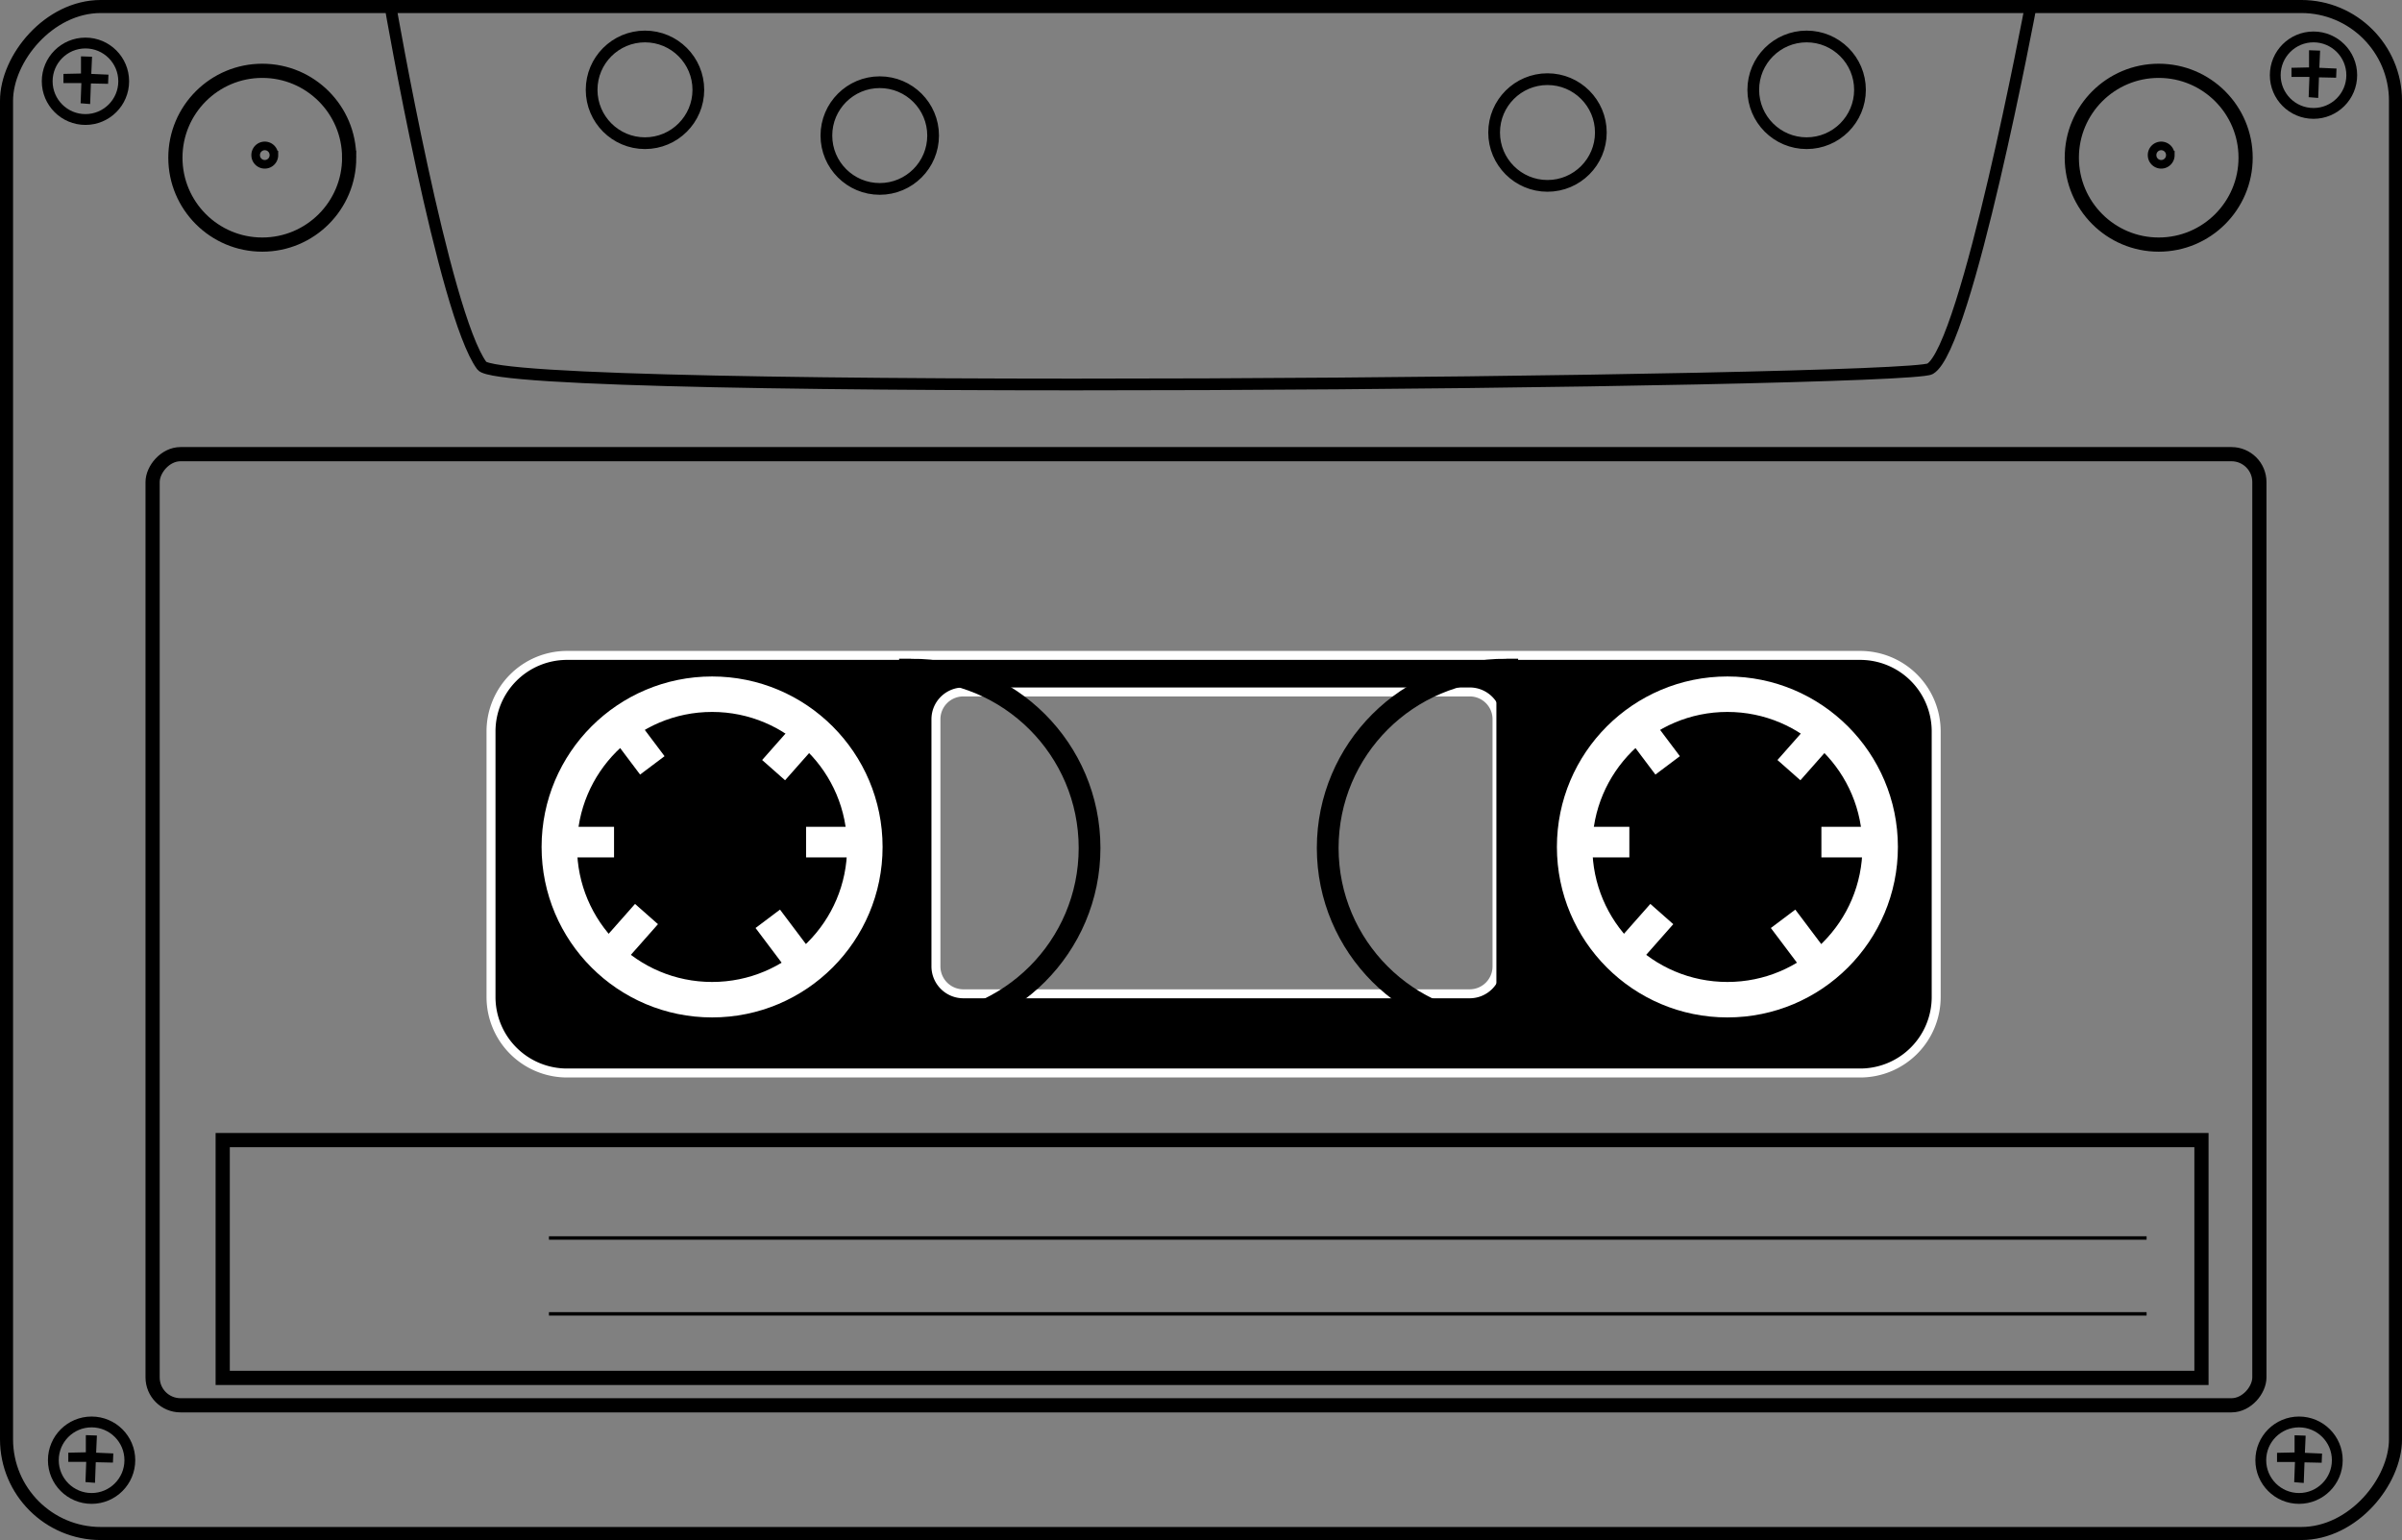
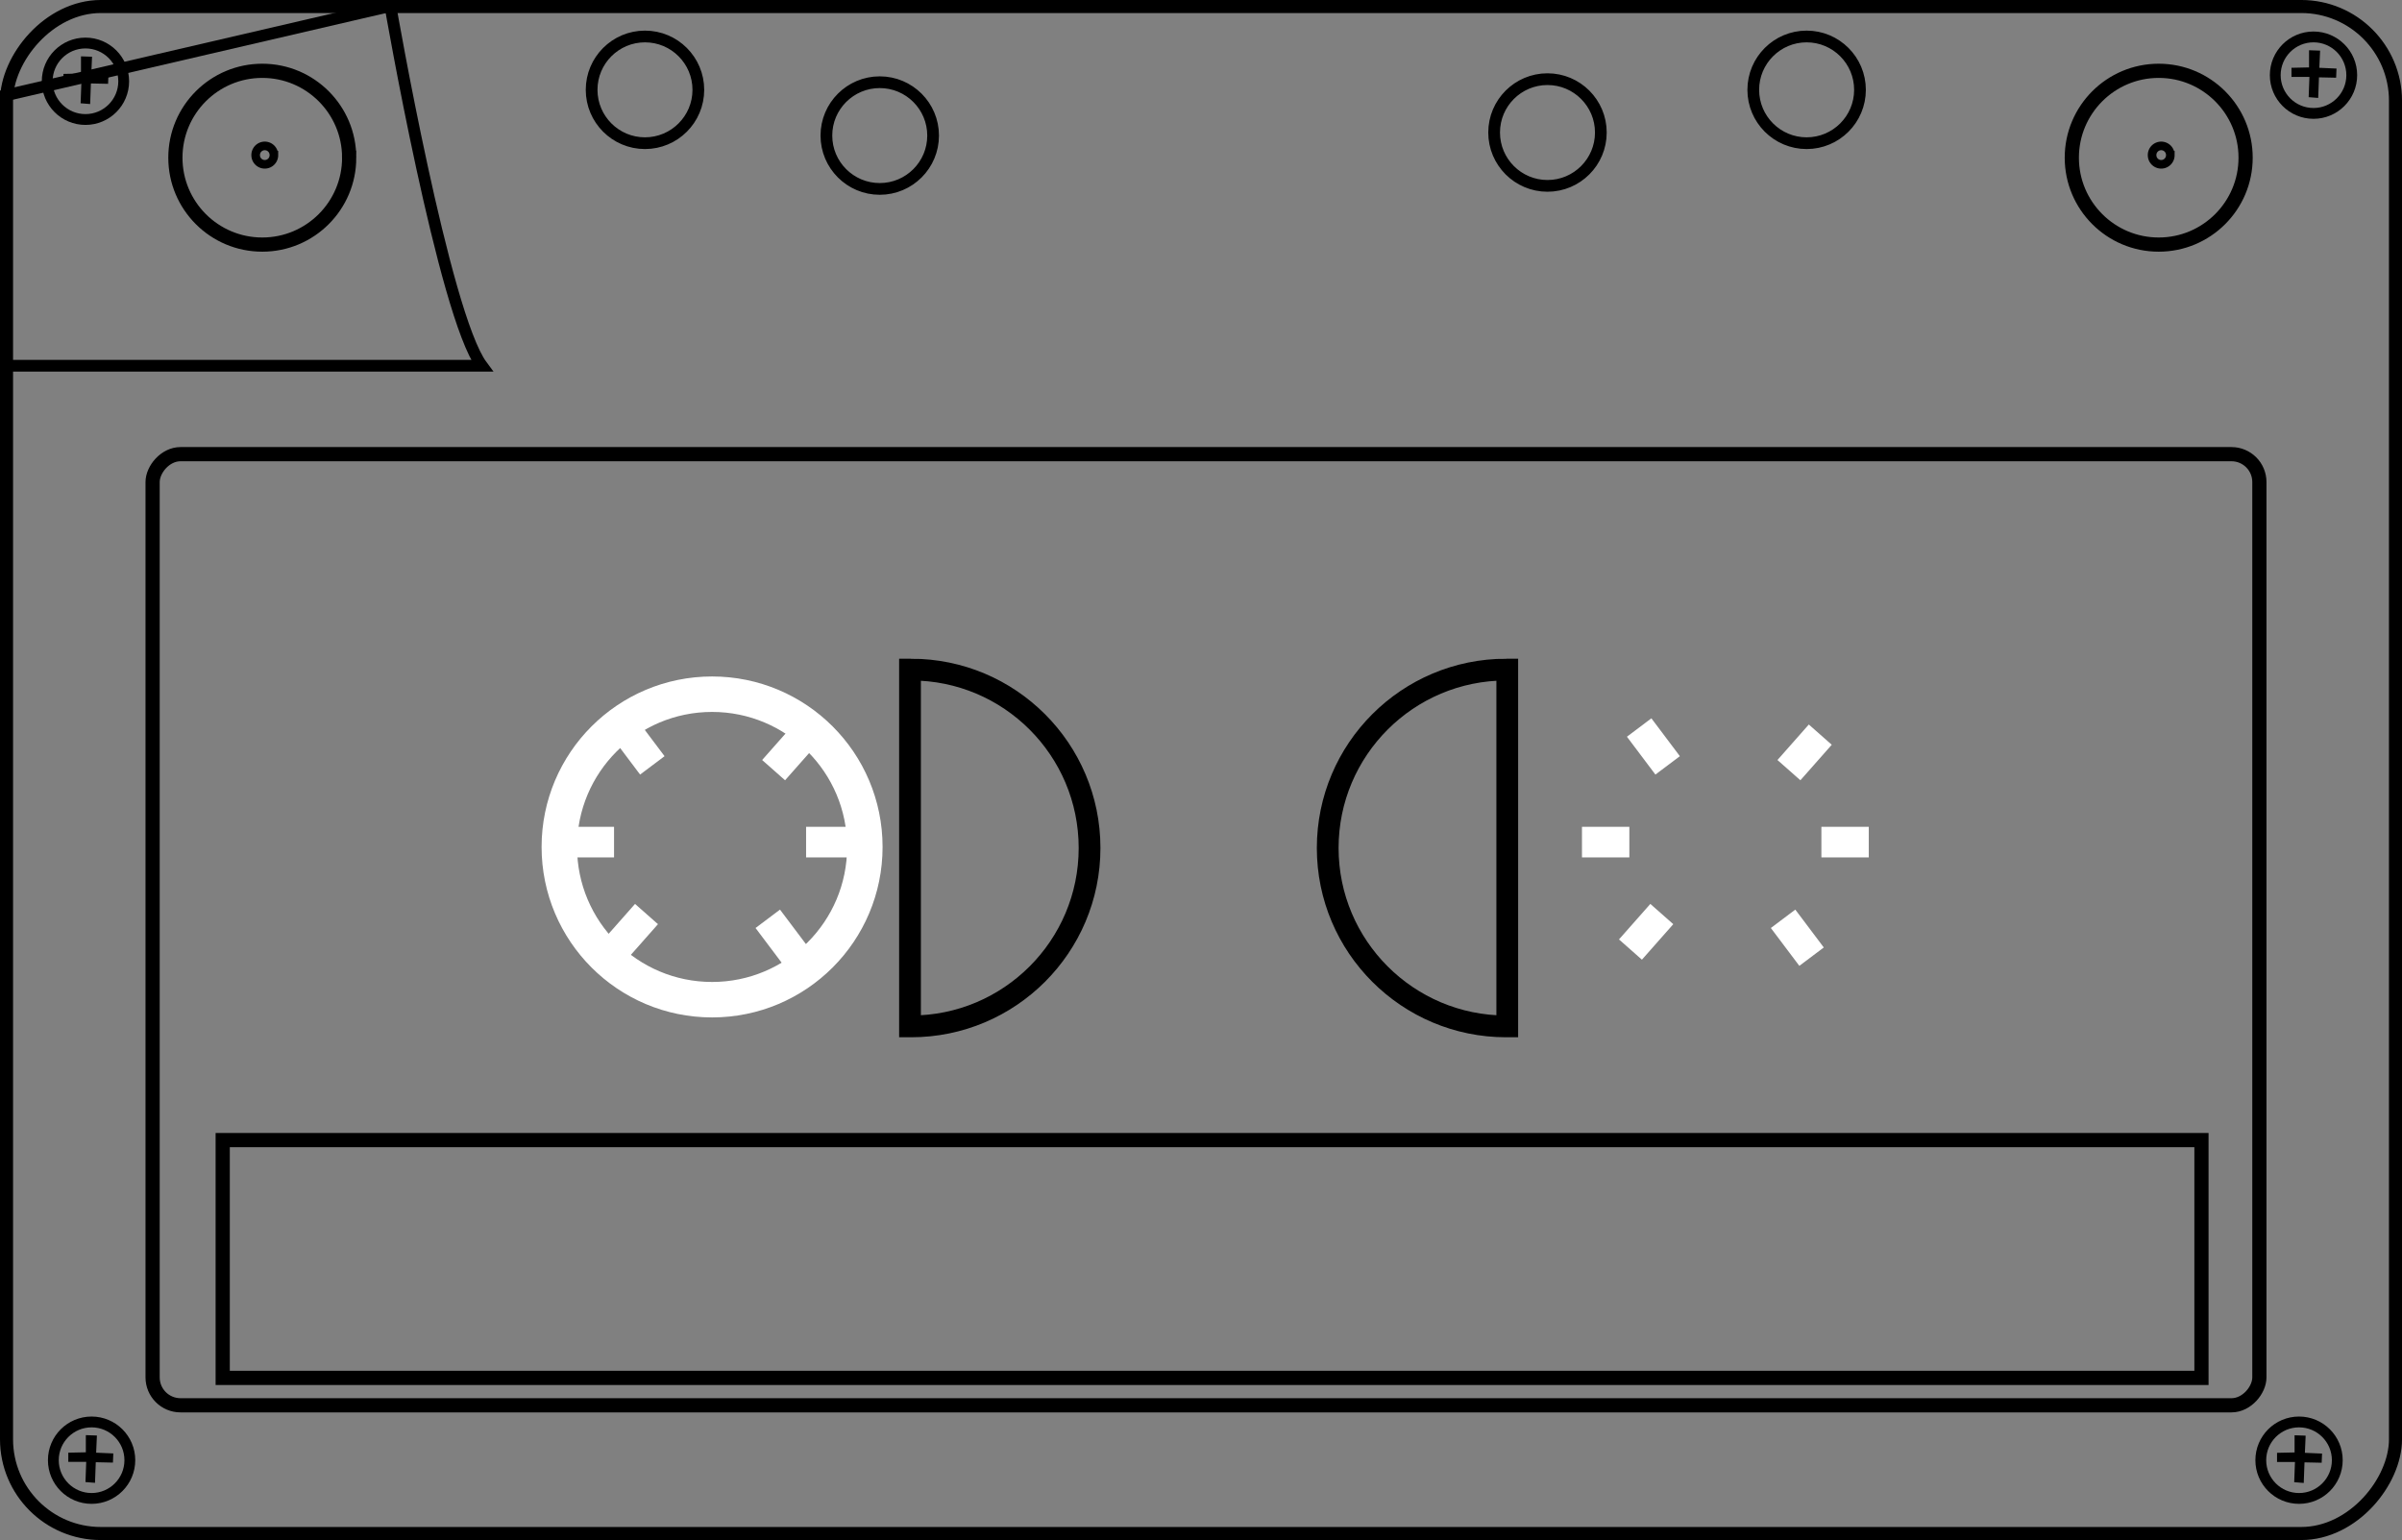
<svg xmlns="http://www.w3.org/2000/svg" viewBox="0 0 696.46 446.58">
  <rect x="0" y="0" width="696.46" height="446.58" fill="#808080" stroke="none" />
  <g transform="matrix(1 0 0 -1 -.846 446.74)">
    <rect ry="8.088" height="275.81" width="610.86" y="39.232" x="45.094" stroke="#000" stroke-linecap="round" stroke-width="4.115" fill="none" />
-     <path d="M165.31 135.59a22.04 22.04 0 00-22.094 22.094v76.906a22.04 22.04 0 0022.094 22.094h374.84a22.04 22.04 0 0022.094-22.094v-76.906a22.04 22.04 0 00-22.094-22.094H165.31zm114.88 22.969h146.78c4.409 0 7.938 3.56 7.938 7.969v71.625a7.905 7.905 0 01-7.938 7.937H280.19c-4.409 0-7.969-3.528-7.969-7.937v-71.625a7.959 7.959 0 017.969-7.969z" stroke="#fff" stroke-width="2.6" />
    <rect ry="27.333" height="442.8" width="692.68" y="2.051" x="2.738" stroke="#000" stroke-linecap="round" stroke-width="3.784" fill="none" />
    <g stroke="#fff">
      <path d="M251.609 201.142c0 24.462-19.83 44.293-44.293 44.293s-44.294-19.83-44.294-44.293 19.83-44.294 44.294-44.294c24.462 0 44.293 19.83 44.293 44.294z" stroke-linecap="round" stroke-width="10.284" fill="none" />
      <g fill="#fff">
        <rect ry="0" height="7.872" width="12.738" y="198.61" x="165.65" />
        <rect ry="0" height="7.872" width="12.738" y="198.61" x="235.07" />
        <rect transform="rotate(48.548)" ry="0" height="7.872" width="12.738" y="-24.794" x="247.59" />
        <rect transform="rotate(48.548)" ry="0" height="7.872" width="12.738" y="-24.794" x="317" />
        <rect ry="0" transform="rotate(-53.045)" height="7.872" width="12.738" y="283.03" x="-78.655" />
        <rect ry="0" transform="rotate(-53.045)" height="7.872" width="12.738" y="283.03" x="-9.241" />
      </g>
      <g>
-         <path d="M545.999 201.142c0 24.462-19.83 44.293-44.293 44.293s-44.294-19.83-44.294-44.293 19.83-44.294 44.294-44.294c24.462 0 44.293 19.83 44.293 44.294z" stroke-linecap="round" stroke-width="10.284" fill="none" />
        <g fill="#fff" transform="translate(294.39)">
          <rect ry="0" height="7.872" width="12.738" y="198.61" x="165.65" />
          <rect ry="0" height="7.872" width="12.738" y="198.61" x="235.07" />
          <rect ry="0" transform="rotate(48.548)" height="7.872" width="12.738" y="-24.794" x="247.59" />
          <rect ry="0" transform="rotate(48.548)" height="7.872" width="12.738" y="-24.794" x="317" />
          <rect transform="rotate(-53.045)" ry="0" height="7.872" width="12.738" y="283.03" x="-78.655" />
          <rect transform="rotate(-53.045)" ry="0" height="7.872" width="12.738" y="283.03" x="-9.241" />
        </g>
      </g>
    </g>
    <rect ry="0" height="68.955" width="573.74" y="47.181" x="65.419" stroke="#000" stroke-linecap="round" stroke-width="4.115" fill="none" />
-     <path d="M160.01 65.746h463.24M160.01 87.746h463.24" stroke="#000" fill="none" />
    <g stroke="#000" stroke-linecap="round" fill="none">
      <path d="M102.09 401.01c0 13.915-11.28 25.195-25.195 25.195S51.7 414.925 51.7 401.01s11.28-25.195 25.195-25.195 25.195 11.28 25.195 25.195z" stroke-width="4.115" />
      <path d="M80.26 401.736a2.642 2.642 0 11-5.283 0 2.642 2.642 0 015.284 0z" stroke-width="2.492" />
    </g>
    <g stroke="#000" stroke-linecap="round" fill="none">
      <path d="M651.96 401.01c0 13.915-11.28 25.195-25.195 25.195s-25.195-11.28-25.195-25.195 11.28-25.195 25.195-25.195 25.195 11.28 25.195 25.195z" stroke-width="4.115" />
      <path d="M630.13 401.736a2.642 2.642 0 11-5.283 0 2.642 2.642 0 015.284 0z" stroke-width="2.492" />
    </g>
-     <path d="M114.04 445s15.518-89.503 26.521-104.32c6.75-9.088 413.01-4.918 419.92-.884 10.609 6.188 29.173 105.2 29.173 105.2h-475.61z" stroke="#000" stroke-width="3.4" fill="none" />
+     <path d="M114.04 445s15.518-89.503 26.521-104.32h-475.61z" stroke="#000" stroke-width="3.4" fill="none" />
    <path d="M203.33 420.69c0 8.544-6.926 15.471-15.471 15.471-8.544 0-15.471-6.926-15.471-15.471 0-8.544 6.926-15.471 15.471-15.471 8.544 0 15.471 6.926 15.471 15.471zM540.15 420.69c0 8.544-6.926 15.471-15.471 15.471-8.544 0-15.471-6.926-15.471-15.471 0-8.544 6.926-15.471 15.471-15.471 8.544 0 15.471 6.926 15.471 15.471zM465.01 408.313c0 8.544-6.926 15.471-15.471 15.471-8.544 0-15.471-6.926-15.471-15.471 0-8.544 6.926-15.471 15.471-15.471 8.544 0 15.471 6.926 15.471 15.471zM271.401 407.429c0 8.544-6.926 15.471-15.471 15.471-8.544 0-15.471-6.926-15.471-15.471 0-8.544 6.926-15.471 15.471-15.471 8.544 0 15.471 6.926 15.471 15.471z" stroke="#000" stroke-linecap="round" stroke-width="3.4" fill="none" />
    <g stroke="#000" stroke-linecap="round" stroke-width="6.308" fill="none">
      <path d="M437.57 252.57c-28.573 0-51.754-23.159-51.754-51.732s23.181-51.732 51.754-51.732h.307v103.46h-.307zM265.01 252.57c28.573 0 51.754-23.159 51.754-51.732s-23.181-51.732-51.754-51.732h-.307v103.46h.307z" />
    </g>
    <path d="M38.493 23.313c0 6.125-4.965 11.09-11.09 11.09s-11.09-4.965-11.09-11.09 4.965-11.09 11.09-11.09 11.09 4.965 11.09 11.09z" stroke="#000" stroke-linecap="round" stroke-width="3.137" fill="none" />
    <path d="M20.647 25.491l5.088.11v4.979l3.208-.111-.22-4.978 4.977-.221-.11-2.655-4.978.11-.222-5.973-2.765.221.221 5.863h-5.199v2.655z" />
    <path d="M678.543 23.313c0 6.125-4.965 11.09-11.09 11.09s-11.09-4.965-11.09-11.09 4.965-11.09 11.09-11.09 11.09 4.965 11.09 11.09z" stroke="#000" stroke-linecap="round" stroke-width="3.137" fill="none" />
    <path d="M661.07 25.451l5.088.11v4.979l3.208-.111-.22-4.978 4.977-.221-.11-2.655-4.978.11-.222-5.973-2.765.221.221 5.863h-5.199v2.655z" />
    <g>
      <path d="M36.713 423.173c0 6.125-4.965 11.09-11.09 11.09s-11.09-4.965-11.09-11.09 4.965-11.09 11.09-11.09 11.09 4.965 11.09 11.09z" stroke="#000" stroke-linecap="round" stroke-width="3.137" fill="none" />
      <path d="M19.24 425.311l5.089.11v4.979l3.208-.111-.222-4.978 4.978-.221-.11-2.655-4.978.11-.222-5.973-2.765.221.221 5.863H19.24v2.655z" />
    </g>
    <g>
      <path d="M682.736 424.943c0 6.125-4.965 11.09-11.09 11.09s-11.09-4.965-11.09-11.09 4.965-11.09 11.09-11.09 11.09 4.965 11.09 11.09z" stroke="#000" stroke-linecap="round" stroke-width="3.137" fill="none" />
      <path d="M665.263 427.081l5.089.11v4.979l3.208-.111-.221-4.978 4.977-.221-.11-2.655-4.978.11-.221-5.973-2.766.221.221 5.863h-5.199v2.655z" />
    </g>
  </g>
</svg>